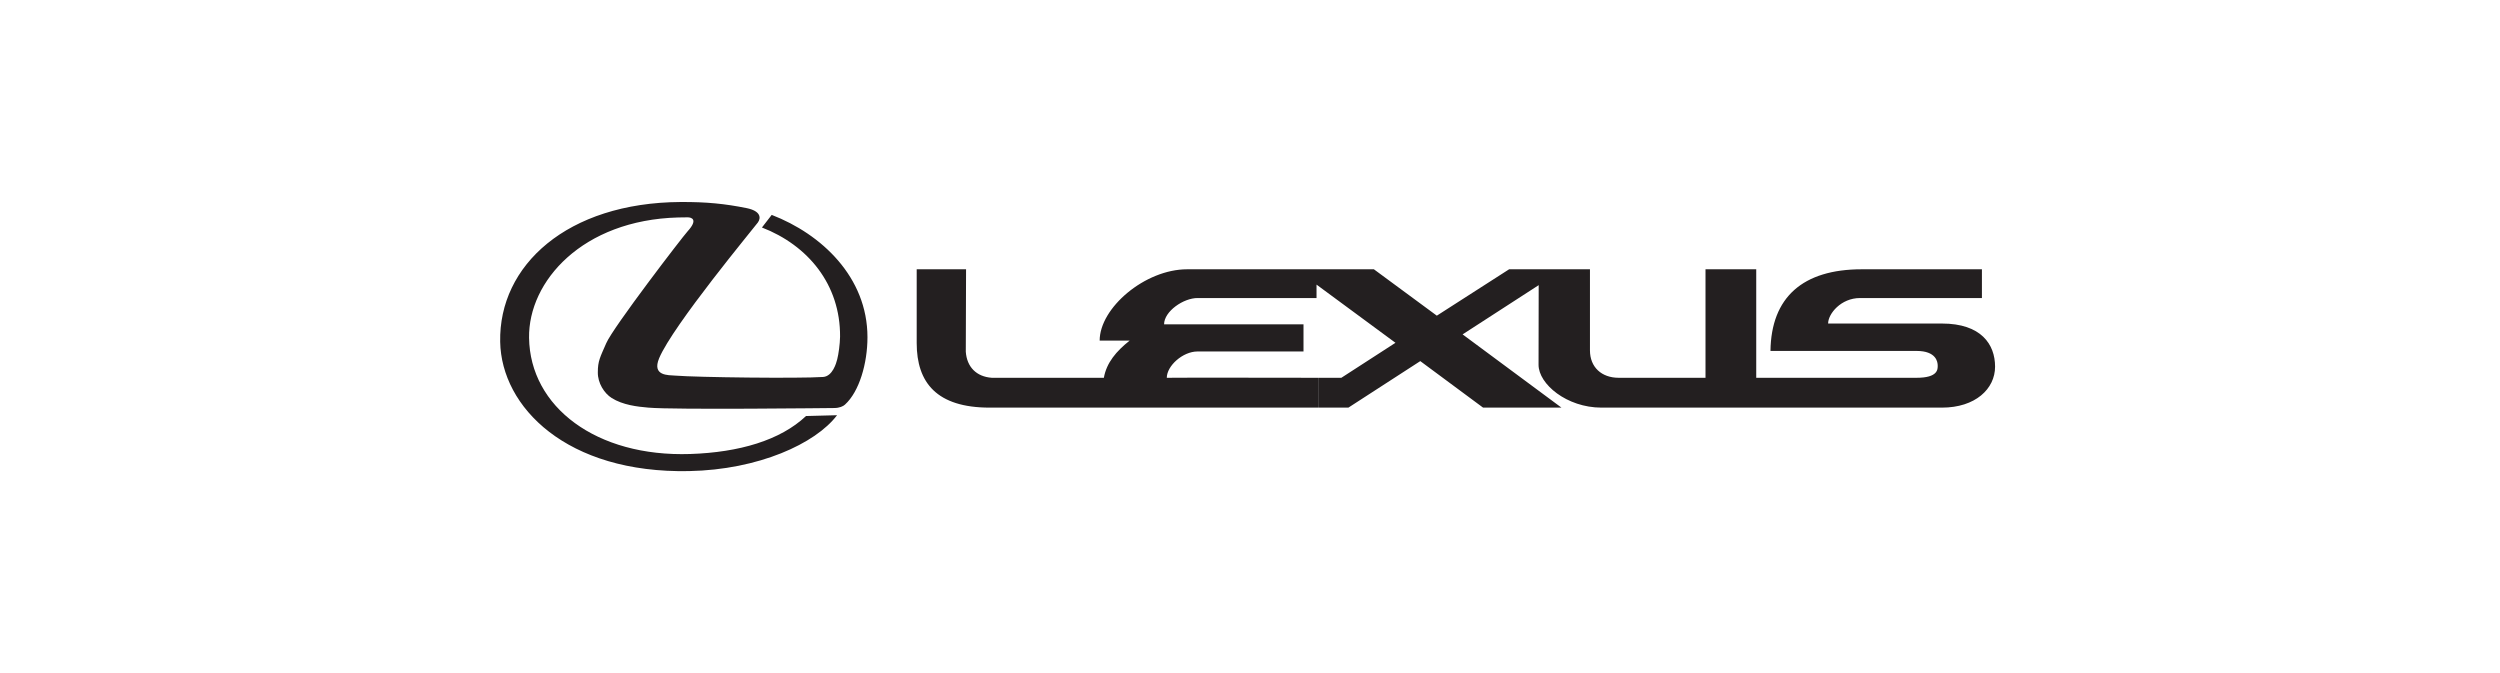
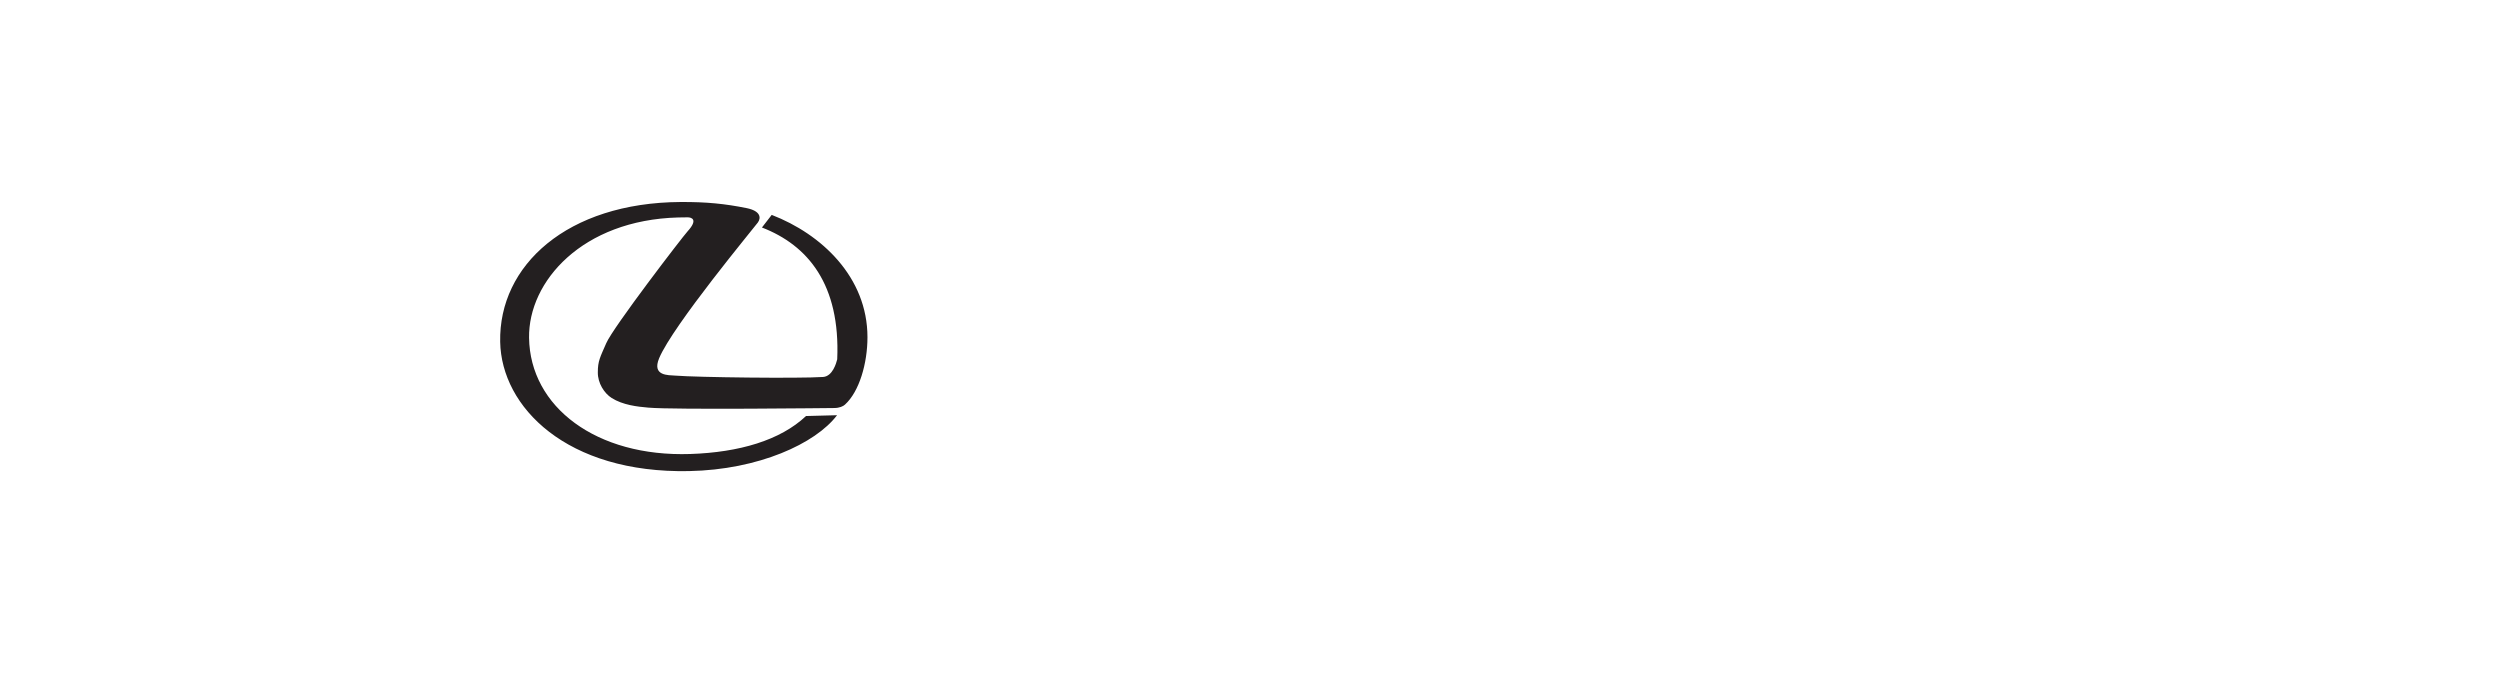
<svg xmlns="http://www.w3.org/2000/svg" width="5264" height="1418" viewBox="0 0 5264 1418" fill="none">
-   <path d="M1762.27 874.563C1717.15 933.964 1597.49 989.081 1450.99 991.937C1193.11 997.077 1055.75 857.143 1053.18 719.779C1050.03 558.712 1194.25 426.774 1433 425.346C1488.11 425.061 1526.38 429.059 1572.07 438.197C1601.49 444.195 1602.92 458.474 1595.78 468.469C1588.64 478.464 1416.72 685.224 1387.87 754.334C1372.17 792.031 1407.58 789.746 1421.86 790.888C1468.12 794.601 1682.31 797.171 1733.14 793.744C1753.13 792.316 1760.84 764.615 1762.84 756.619C1765.7 745.481 1768.55 724.919 1768.84 708.927C1769.69 598.979 1701.16 516.446 1604.34 479.035L1624.91 452.476C1729.43 492.743 1826.53 583.272 1826.53 710.069C1826.53 764.901 1809.39 824.587 1779.12 852.002C1775.41 855.429 1767.7 859.142 1756.27 859.142C1750.28 859.142 1418.43 863.14 1365.03 858.285C1341.61 856.286 1311.63 852.859 1287.92 838.009C1272.22 828.014 1258.51 806.595 1258.79 784.035C1258.79 759.76 1263.65 752.335 1276.5 722.635C1291.06 688.936 1437.57 498.169 1447.85 487.032C1470.98 461.615 1455.56 457.617 1447.85 457.617C1445.28 457.617 1430.71 457.902 1427.86 457.902C1226.24 463.328 1112.29 592.41 1114 711.212C1116 857.143 1255.94 962.522 1453.27 955.954C1556.65 952.527 1642.9 927.11 1697.16 875.991L1762.27 874.278" fill="#231F20" />
-   <path d="M3849.57 681.238H4088.89C4171.7 681.238 4200.83 725.218 4200.83 772.053C4200.83 818.888 4159.14 858.298 4088.89 858.298H3372.08C3298.97 858.298 3239.57 808.607 3239.57 768.055C3239.57 727.502 3239.86 607.273 3239.86 600.419L3079.65 704.085L3287.83 858.298H3122.77L2990.55 760.344L2839.19 858.298H2776.93V795.47H2824.34L2938.29 721.791L2772.08 599.277V627.549H2521.91C2492.21 627.264 2451.09 655.536 2451.09 682.952H2744.66V740.068H2521.34C2490.5 740.068 2456.8 770.339 2456.8 795.47C2501.06 794.899 2691.83 795.47 2776.65 795.47V858.298H2083.83C1972.45 858.298 1930.19 805.751 1930.19 722.362V567.006H2034.14L2033.57 740.639C2035.85 772.624 2055.84 793.186 2088.4 795.47H2324.29C2330 763.485 2350.56 739.497 2378.55 717.221H2315.44C2315.44 648.111 2411.1 567.006 2499.63 567.006H2892.88L3025.39 664.675L3177.6 567.006H3347.81V737.783C3347.81 773.195 3372.37 795.47 3408.35 795.47H3591.12V567.006H3697.93V795.47H4035.48C4081.18 795.47 4080.03 777.193 4080.03 769.768C4080.03 762.343 4077.18 738.925 4035.48 738.925H3727.91C3729.34 625.836 3796.17 567.006 3920.11 567.006H4173.13V627.549H3916.4C3876.41 627.549 3849.28 660.677 3849.28 681.238" fill="#231F20" />
+   <path d="M1762.27 874.563C1717.15 933.964 1597.49 989.081 1450.99 991.937C1193.11 997.077 1055.75 857.143 1053.18 719.779C1050.03 558.712 1194.25 426.774 1433 425.346C1488.11 425.061 1526.38 429.059 1572.07 438.197C1601.49 444.195 1602.92 458.474 1595.78 468.469C1588.64 478.464 1416.72 685.224 1387.87 754.334C1372.17 792.031 1407.58 789.746 1421.86 790.888C1468.12 794.601 1682.31 797.171 1733.14 793.744C1753.13 792.316 1760.84 764.615 1762.84 756.619C1769.69 598.979 1701.16 516.446 1604.34 479.035L1624.91 452.476C1729.43 492.743 1826.53 583.272 1826.53 710.069C1826.53 764.901 1809.39 824.587 1779.12 852.002C1775.41 855.429 1767.7 859.142 1756.27 859.142C1750.28 859.142 1418.43 863.14 1365.03 858.285C1341.61 856.286 1311.63 852.859 1287.92 838.009C1272.22 828.014 1258.51 806.595 1258.79 784.035C1258.79 759.76 1263.65 752.335 1276.5 722.635C1291.06 688.936 1437.57 498.169 1447.85 487.032C1470.98 461.615 1455.56 457.617 1447.85 457.617C1445.28 457.617 1430.71 457.902 1427.86 457.902C1226.24 463.328 1112.29 592.41 1114 711.212C1116 857.143 1255.94 962.522 1453.27 955.954C1556.65 952.527 1642.9 927.11 1697.16 875.991L1762.27 874.278" fill="#231F20" />
</svg>